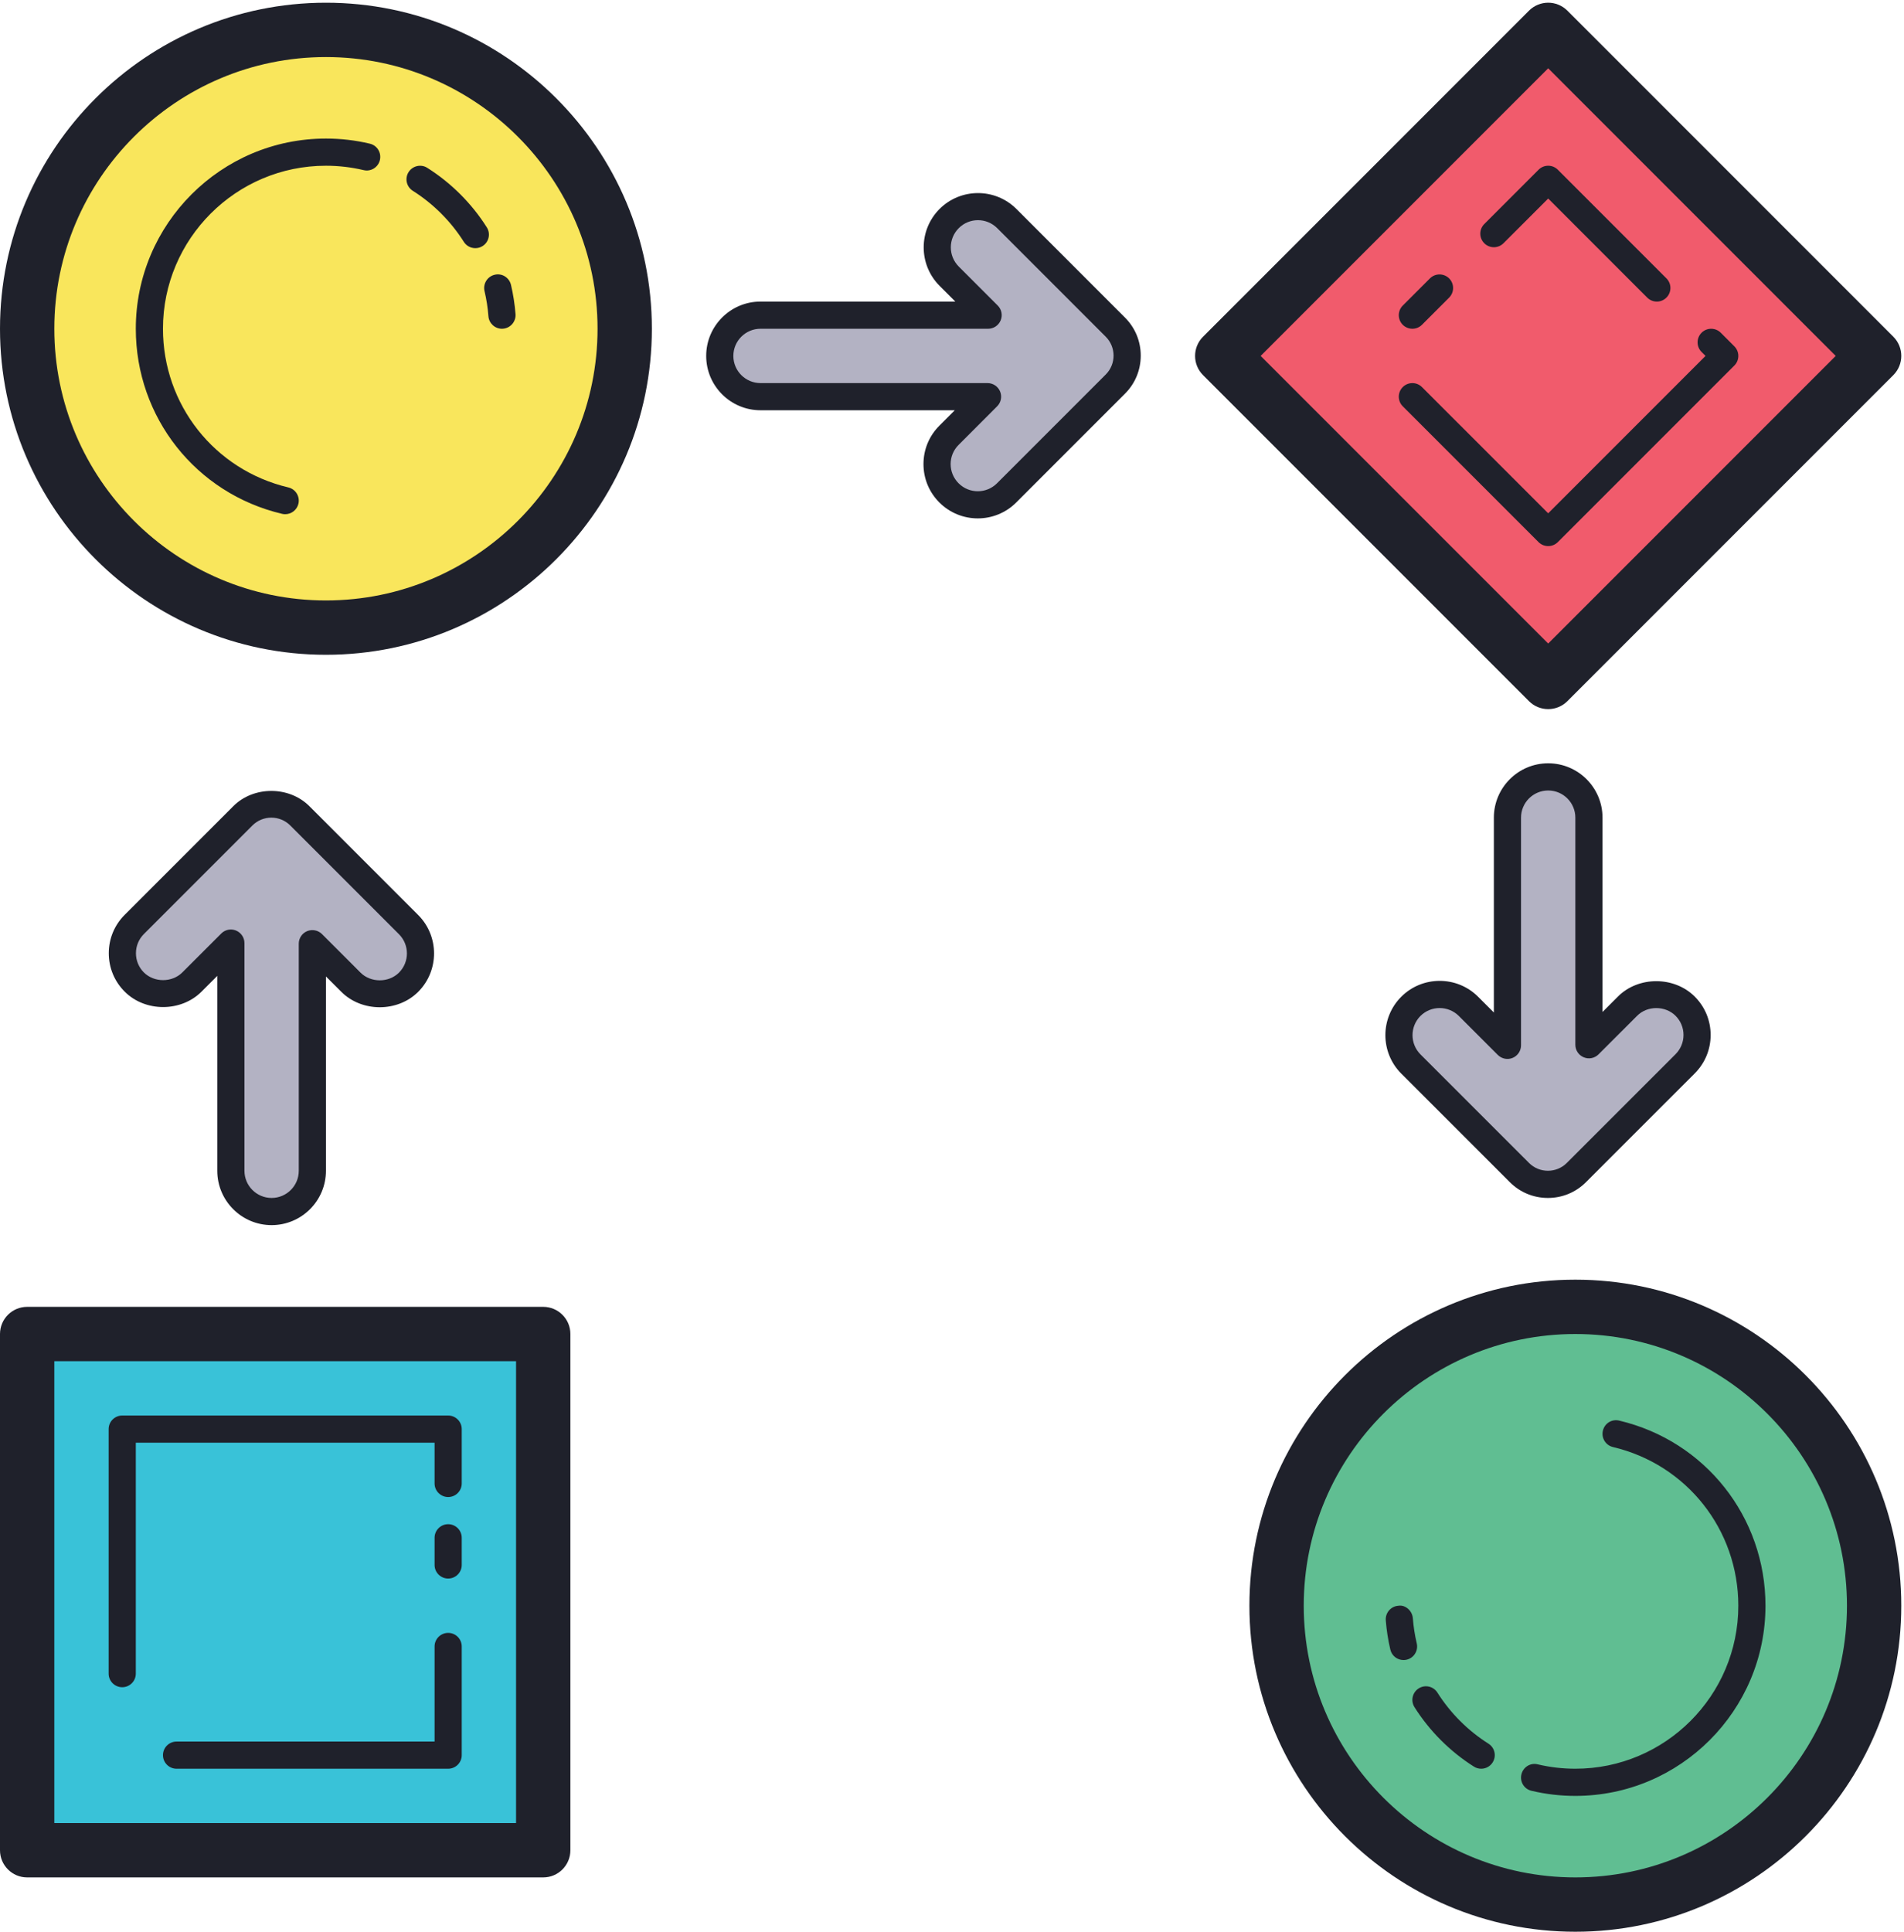
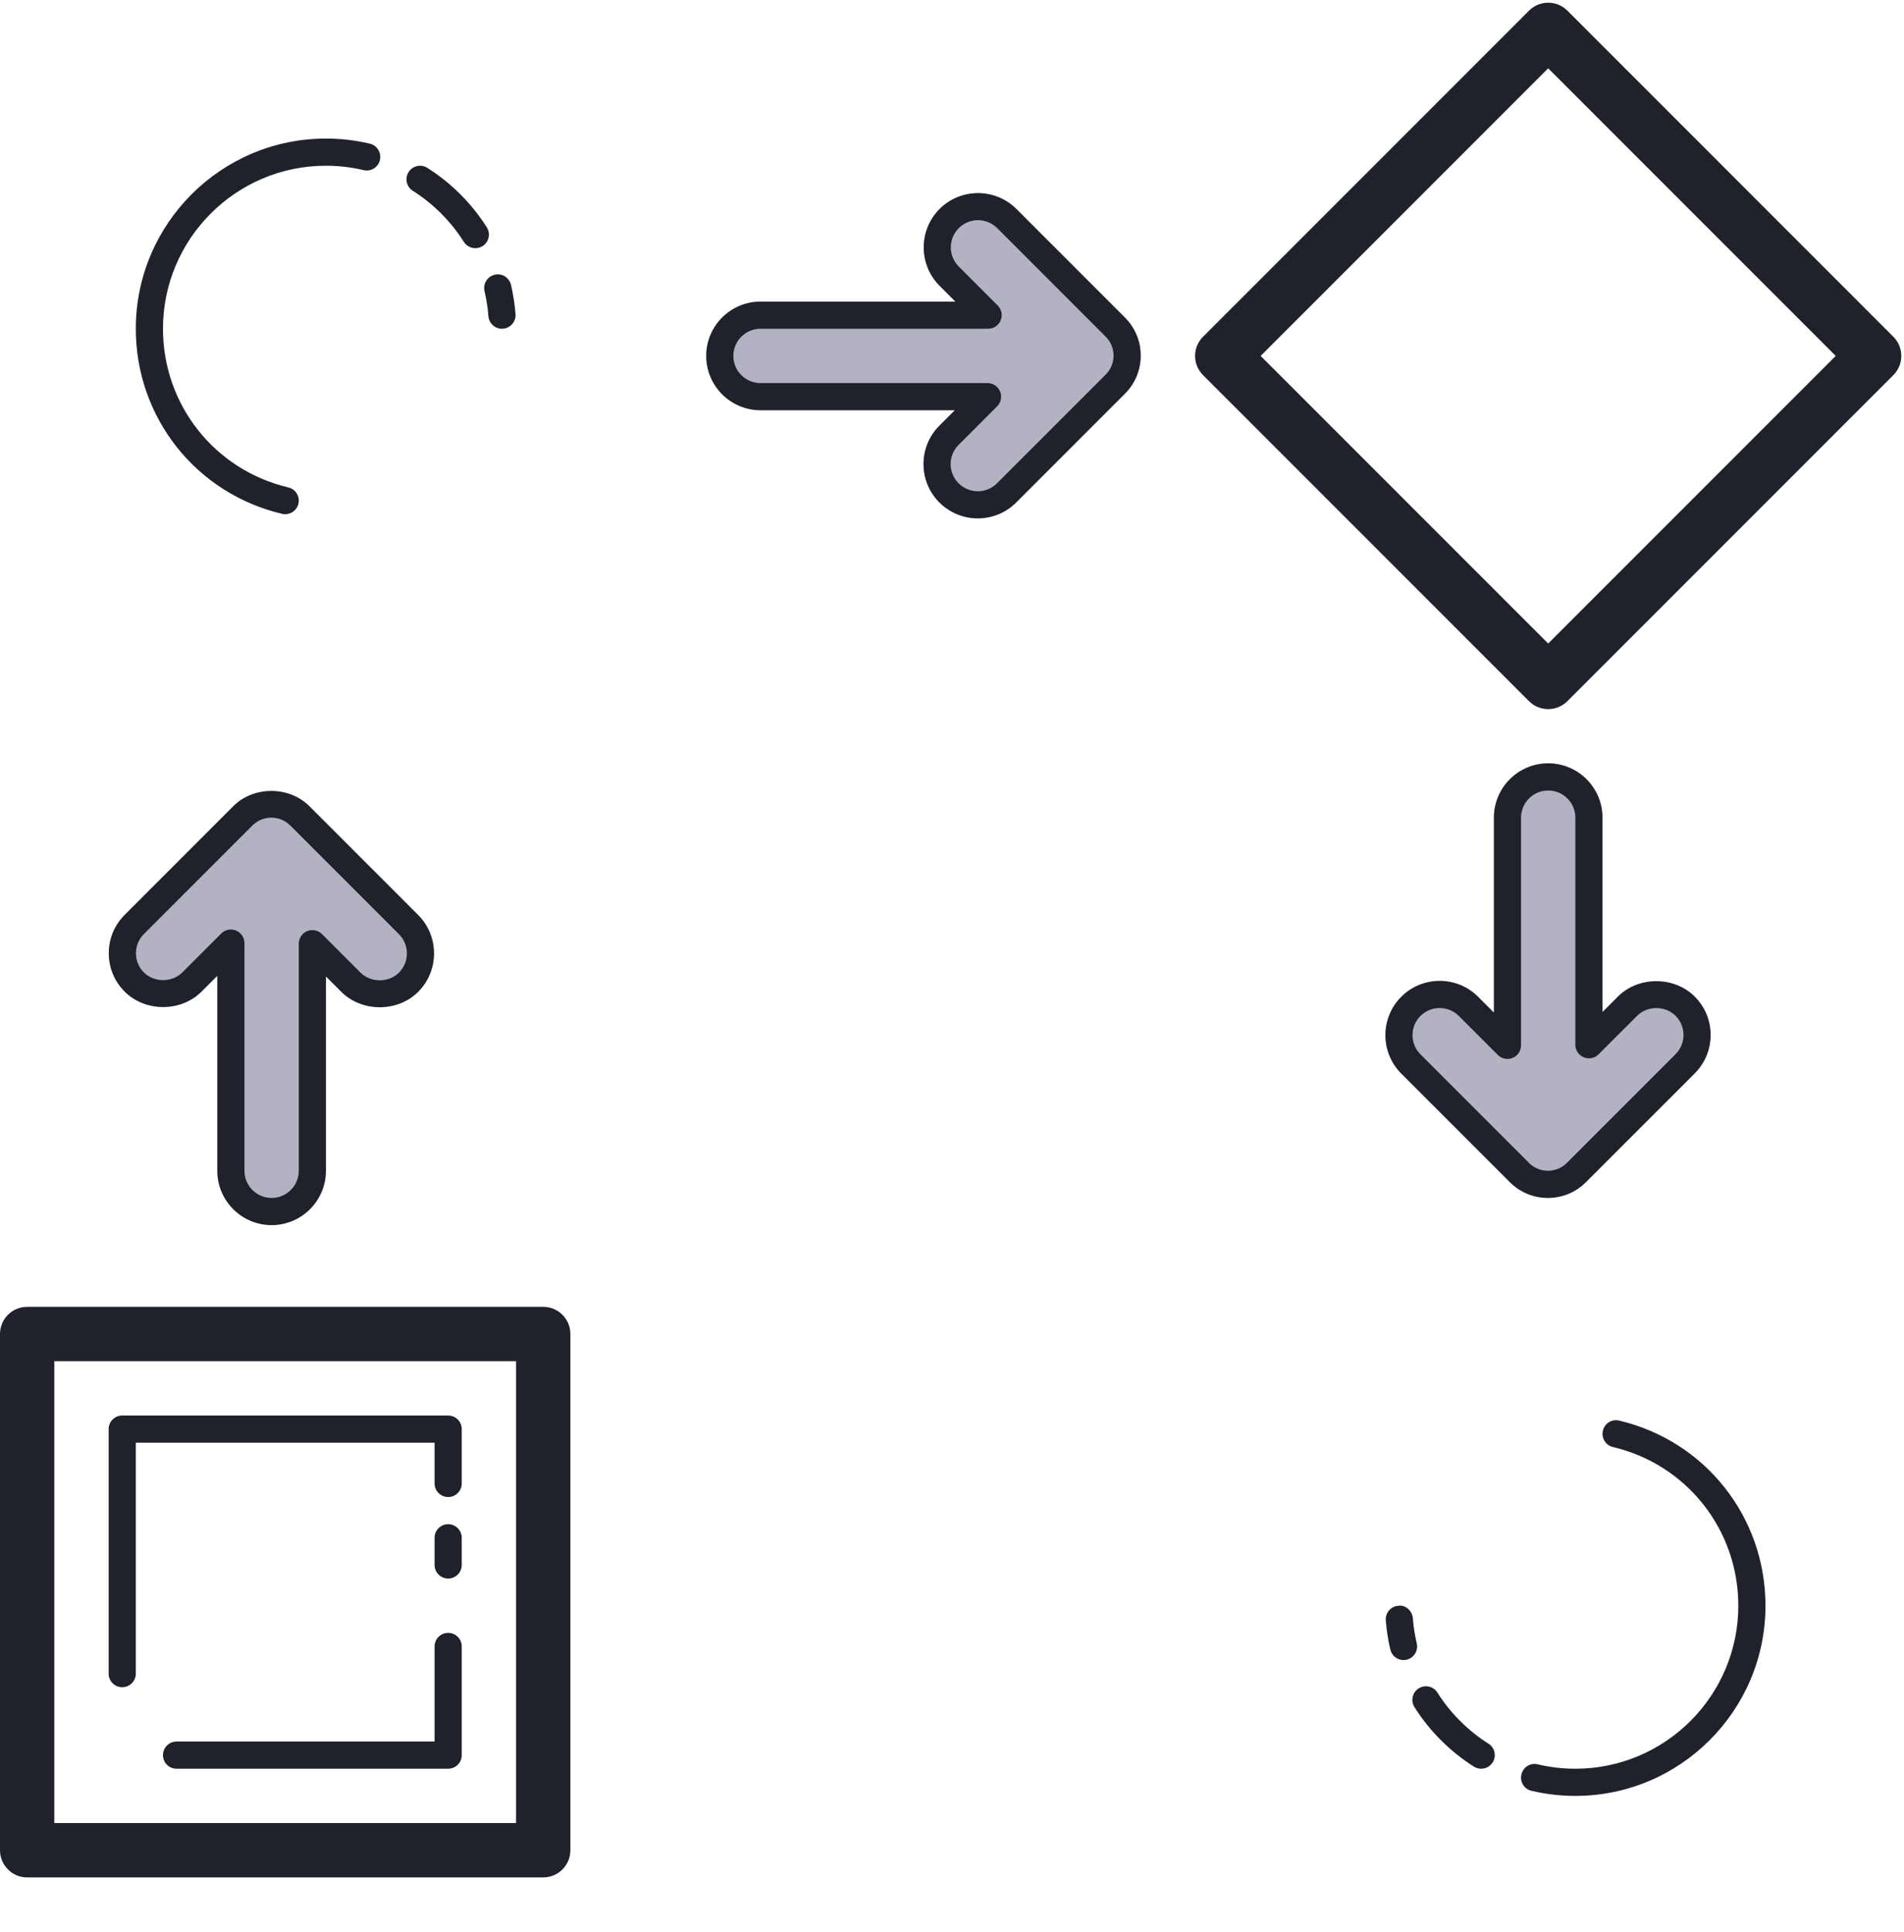
<svg xmlns="http://www.w3.org/2000/svg" height="71.1" preserveAspectRatio="xMidYMid meet" version="1.0" viewBox="15.0 14.9 70.1 71.1" width="70.1" zoomAndPan="magnify">
  <g id="change1_1">
-     <path d="M73 63A11 11 0 1 0 73 85A11 11 0 1 0 73 63Z" fill="#60be92" />
-   </g>
+     </g>
  <g id="change2_1">
-     <path d="M27 16A11 11 0 1 0 27 38A11 11 0 1 0 27 16Z" fill="#f9e65c" />
-   </g>
+     </g>
  <g id="change3_1">
-     <path d="M16 64H35V83H16z" fill="#39c2d8" />
-   </g>
+     </g>
  <g id="change4_1">
-     <path d="M63.515 19.515H80.486V36.486H63.515z" fill="#f15b6c" transform="rotate(-45.001 72 28.001)" />
-   </g>
+     </g>
  <g id="change5_1">
    <path d="M52.067 22.944c-.586-.586-1.536-.586-2.121 0-.586.586-.586 1.536 0 2.121L51.38 26.5H43c-.828 0-1.5.672-1.5 1.5s.672 1.5 1.5 1.5h8.36l-1.42 1.42c-.586.586-.586 1.536 0 2.121.586.586 1.536.586 2.121 0l4.003-4.003c.579-.579.579-1.518 0-2.097L52.067 22.944zM19.944 48.925c-.586.586-.586 1.536 0 2.121.586.586 1.536.586 2.121 0l1.434-1.434v8.38c0 .828.672 1.5 1.5 1.5s1.5-.672 1.5-1.5v-8.36l1.42 1.42c.586.586 1.536.586 2.121 0 .586-.586.586-1.536 0-2.121l-4.003-4.003c-.579-.579-1.518-.579-2.097 0L19.944 48.925zM66.944 54.061c-.586-.586-.586-1.536 0-2.121.586-.586 1.536-.586 2.121 0l1.434 1.434v-8.38c0-.828.672-1.5 1.5-1.5s1.5.672 1.5 1.5v8.36l1.42-1.42c.586-.586 1.536-.586 2.121 0 .586.586.586 1.536 0 2.121l-4.003 4.003c-.579.579-1.518.579-2.097 0L66.944 54.061z" fill="#b3b2c3" />
  </g>
  <g id="change6_1">
-     <path d="M72 35c-.128 0-.256-.049-.354-.146l-5-5c-.195-.195-.195-.512 0-.707s.512-.195.707 0L72 33.793 77.793 28l-.146-.146c-.195-.195-.195-.512 0-.707s.512-.195.707 0l.5.5c.195.195.195.512 0 .707l-6.5 6.5C72.256 34.951 72.128 35 72 35zM67 27c-.128 0-.256-.049-.354-.146-.195-.195-.195-.512 0-.707l1-1c.195-.195.512-.195.707 0s.195.512 0 .707l-1 1C67.256 26.951 67.128 27 67 27zM76 26c-.128 0-.256-.049-.354-.146L72 22.207l-1.646 1.646c-.195.195-.512.195-.707 0s-.195-.512 0-.707l2-2c.195-.195.512-.195.707 0l4 4c.195.195.195.512 0 .707C76.256 25.951 76.128 26 76 26zM73 86c-6.617 0-12-5.383-12-12s5.383-12 12-12 12 5.383 12 12S79.617 86 73 86zM73 64c-5.514 0-10 4.486-10 10s4.486 10 10 10 10-4.486 10-10S78.514 64 73 64zM27 39c-6.617 0-12-5.383-12-12s5.383-12 12-12 12 5.383 12 12S33.617 39 27 39zM27 17c-5.514 0-10 4.486-10 10s4.486 10 10 10 10-4.486 10-10S32.514 17 27 17z" fill="#1f212b" />
-   </g>
+     </g>
  <g id="change6_2">
    <path d="M25.5 33.826c-.038 0-.077-.004-.116-.014C22.214 33.063 20 30.262 20 27c0-3.859 3.14-7 7-7 .543 0 1.087.062 1.615.188.269.062.435.332.372.601-.063.27-.333.439-.602.372C27.933 21.054 27.467 21 27 21c-3.309 0-6 2.691-6 6 0 2.796 1.898 5.197 4.615 5.84.269.063.435.333.372.602C25.932 33.671 25.727 33.826 25.5 33.826zM32.5 24.034c-.166 0-.328-.082-.423-.233-.475-.753-1.125-1.402-1.878-1.878-.234-.147-.304-.456-.156-.689s.458-.304.689-.156c.879.555 1.637 1.312 2.191 2.19.147.233.078.542-.156.689C32.684 24.01 32.592 24.034 32.5 24.034zM33.48 27c-.259 0-.478-.2-.498-.462-.023-.312-.072-.622-.143-.923-.063-.269.103-.538.372-.602.271-.067.538.103.602.371.083.352.139.715.167 1.077.021.275-.186.516-.461.537C33.506 27 33.493 27 33.48 27zM73 81c-.544 0-1.087-.062-1.614-.188-.27-.062-.436-.332-.372-.601.062-.269.33-.441.601-.372C72.067 79.946 72.533 80 73 80c3.309 0 6-2.691 6-6 0-2.796-1.897-5.197-4.615-5.84-.269-.063-.435-.333-.371-.602.062-.269.329-.438.602-.371C77.785 67.937 80 70.738 80 74 80 77.859 76.859 81 73 81zM69.534 80c-.092 0-.184-.024-.267-.077-.879-.555-1.636-1.312-2.19-2.19C66.93 77.499 67 77.19 67.233 77.043c.232-.147.541-.079.689.156.476.753 1.125 1.402 1.878 1.878.233.147.304.456.156.689C69.862 79.918 69.699 80 69.534 80zM66.674 76c-.228 0-.433-.155-.486-.386-.083-.354-.14-.715-.167-1.076-.021-.275.185-.516.46-.536.259-.045.516.184.536.46.024.31.072.62.144.924.063.269-.104.538-.372.601C66.75 75.996 66.711 76 66.674 76zM35 84H16c-.552 0-1-.447-1-1V64c0-.553.448-1 1-1h19c.552 0 1 .447 1 1v19C36 83.553 35.552 84 35 84zM17 82h17V65H17V82z" fill="#1f212b" />
  </g>
  <g id="change6_3">
    <path d="M31.5 73c-.276 0-.5-.224-.5-.5v-1c0-.276.224-.5.5-.5s.5.224.5.5v1C32 72.776 31.776 73 31.5 73zM31.5 80h-10c-.276 0-.5-.224-.5-.5s.224-.5.5-.5H31v-3.5c0-.276.224-.5.5-.5s.5.224.5.5v4C32 79.776 31.776 80 31.5 80zM19.5 77c-.276 0-.5-.224-.5-.5v-9c0-.276.224-.5.5-.5h12c.276 0 .5.224.5.5v2c0 .276-.224.5-.5.5S31 69.776 31 69.5V68H20v8.5C20 76.776 19.776 77 19.5 77zM72 41c-.256 0-.512-.098-.707-.293l-12-12c-.391-.391-.391-1.023 0-1.414l12-12c.391-.391 1.023-.391 1.414 0l12 12c.391.391.391 1.023 0 1.414l-12 12C72.512 40.902 72.256 41 72 41zM61.414 28L72 38.586 82.586 28 72 17.414 61.414 28zM51 33.98c-.512 0-1.024-.195-1.414-.585C49.208 33.018 49 32.516 49 31.981c0-.535.208-1.037.586-1.414L50.153 30H43c-1.103 0-2-.897-2-2s.897-2 2-2h7.173l-.581-.581c-.779-.779-.779-2.049 0-2.828.779-.778 2.048-.78 2.829 0l3.997 3.997c.375.374.581.872.581 1.401 0 .53-.206 1.028-.581 1.402l-4.004 4.004C52.024 33.785 51.512 33.98 51 33.98zM43 27c-.551 0-1 .448-1 1s.449 1 1 1h8.359c.202 0 .385.122.462.309s.035.401-.108.545l-1.42 1.421C50.104 31.463 50 31.714 50 31.981c0 .267.104.518.293.707.39.391 1.023.391 1.414 0l4.004-4.004c.383-.383.383-1.007 0-1.39l-3.997-3.997c-.392-.391-1.025-.391-1.415 0-.39.39-.39 1.024 0 1.414l1.435 1.435c.143.143.186.358.108.545S51.583 27 51.381 27H43zM25 59.992c-1.103 0-2-.897-2-2v-7.174l-.581.581c-.755.756-2.072.756-2.828 0-.378-.377-.586-.879-.586-1.414 0-.534.208-1.036.586-1.414l3.997-3.997c.748-.75 2.054-.751 2.804 0l4.004 4.004c.779.779.779 2.049 0 2.828-.756.756-2.073.756-2.829 0L27 50.84v7.152C27 59.095 26.103 59.992 25 59.992zM23.5 49.112c.064 0 .129.013.191.038C23.878 49.228 24 49.41 24 49.612v8.38c0 .552.449 1 1 1s1-.448 1-1v-8.359c0-.202.122-.385.309-.462.188-.076.401-.034.545.108l1.42 1.42c.377.376 1.036.378 1.415 0 .39-.39.39-1.024 0-1.414l-4.004-4.004c-.384-.382-1.006-.382-1.39 0l-3.997 3.997 0 0c-.189.189-.293.44-.293.707 0 .268.104.519.292.707.379.377 1.037.377 1.415 0l1.435-1.434C23.242 49.163 23.37 49.112 23.5 49.112zM71.989 58.992c-.529 0-1.027-.206-1.401-.581l-3.997-3.996 0 0c-.78-.78-.78-2.049 0-2.829.779-.779 2.049-.779 2.828 0L70 52.167v-7.173c0-1.103.897-2 2-2s2 .897 2 2v7.153l.567-.567c.753-.756 2.071-.756 2.828 0 .378.377.586.879.586 1.414 0 .534-.208 1.036-.586 1.414l-4.004 4.003C73.018 58.786 72.52 58.992 71.989 58.992zM67.298 53.708l3.997 3.996c.382.382 1.006.384 1.39 0l4.004-4.003c.188-.189.293-.44.293-.707 0-.268-.104-.519-.293-.707-.38-.378-1.038-.378-1.414 0l-1.421 1.42c-.144.144-.359.186-.545.108C73.122 53.738 73 53.556 73 53.354v-8.359c0-.552-.448-1-1-1s-1 .448-1 1v8.38c0 .202-.122.385-.309.462-.185.078-.401.035-.545-.108l-1.435-1.435c-.391-.389-1.025-.389-1.414 0C66.908 52.684 66.908 53.317 67.298 53.708L67.298 53.708z" fill="#1f212b" />
  </g>
</svg>